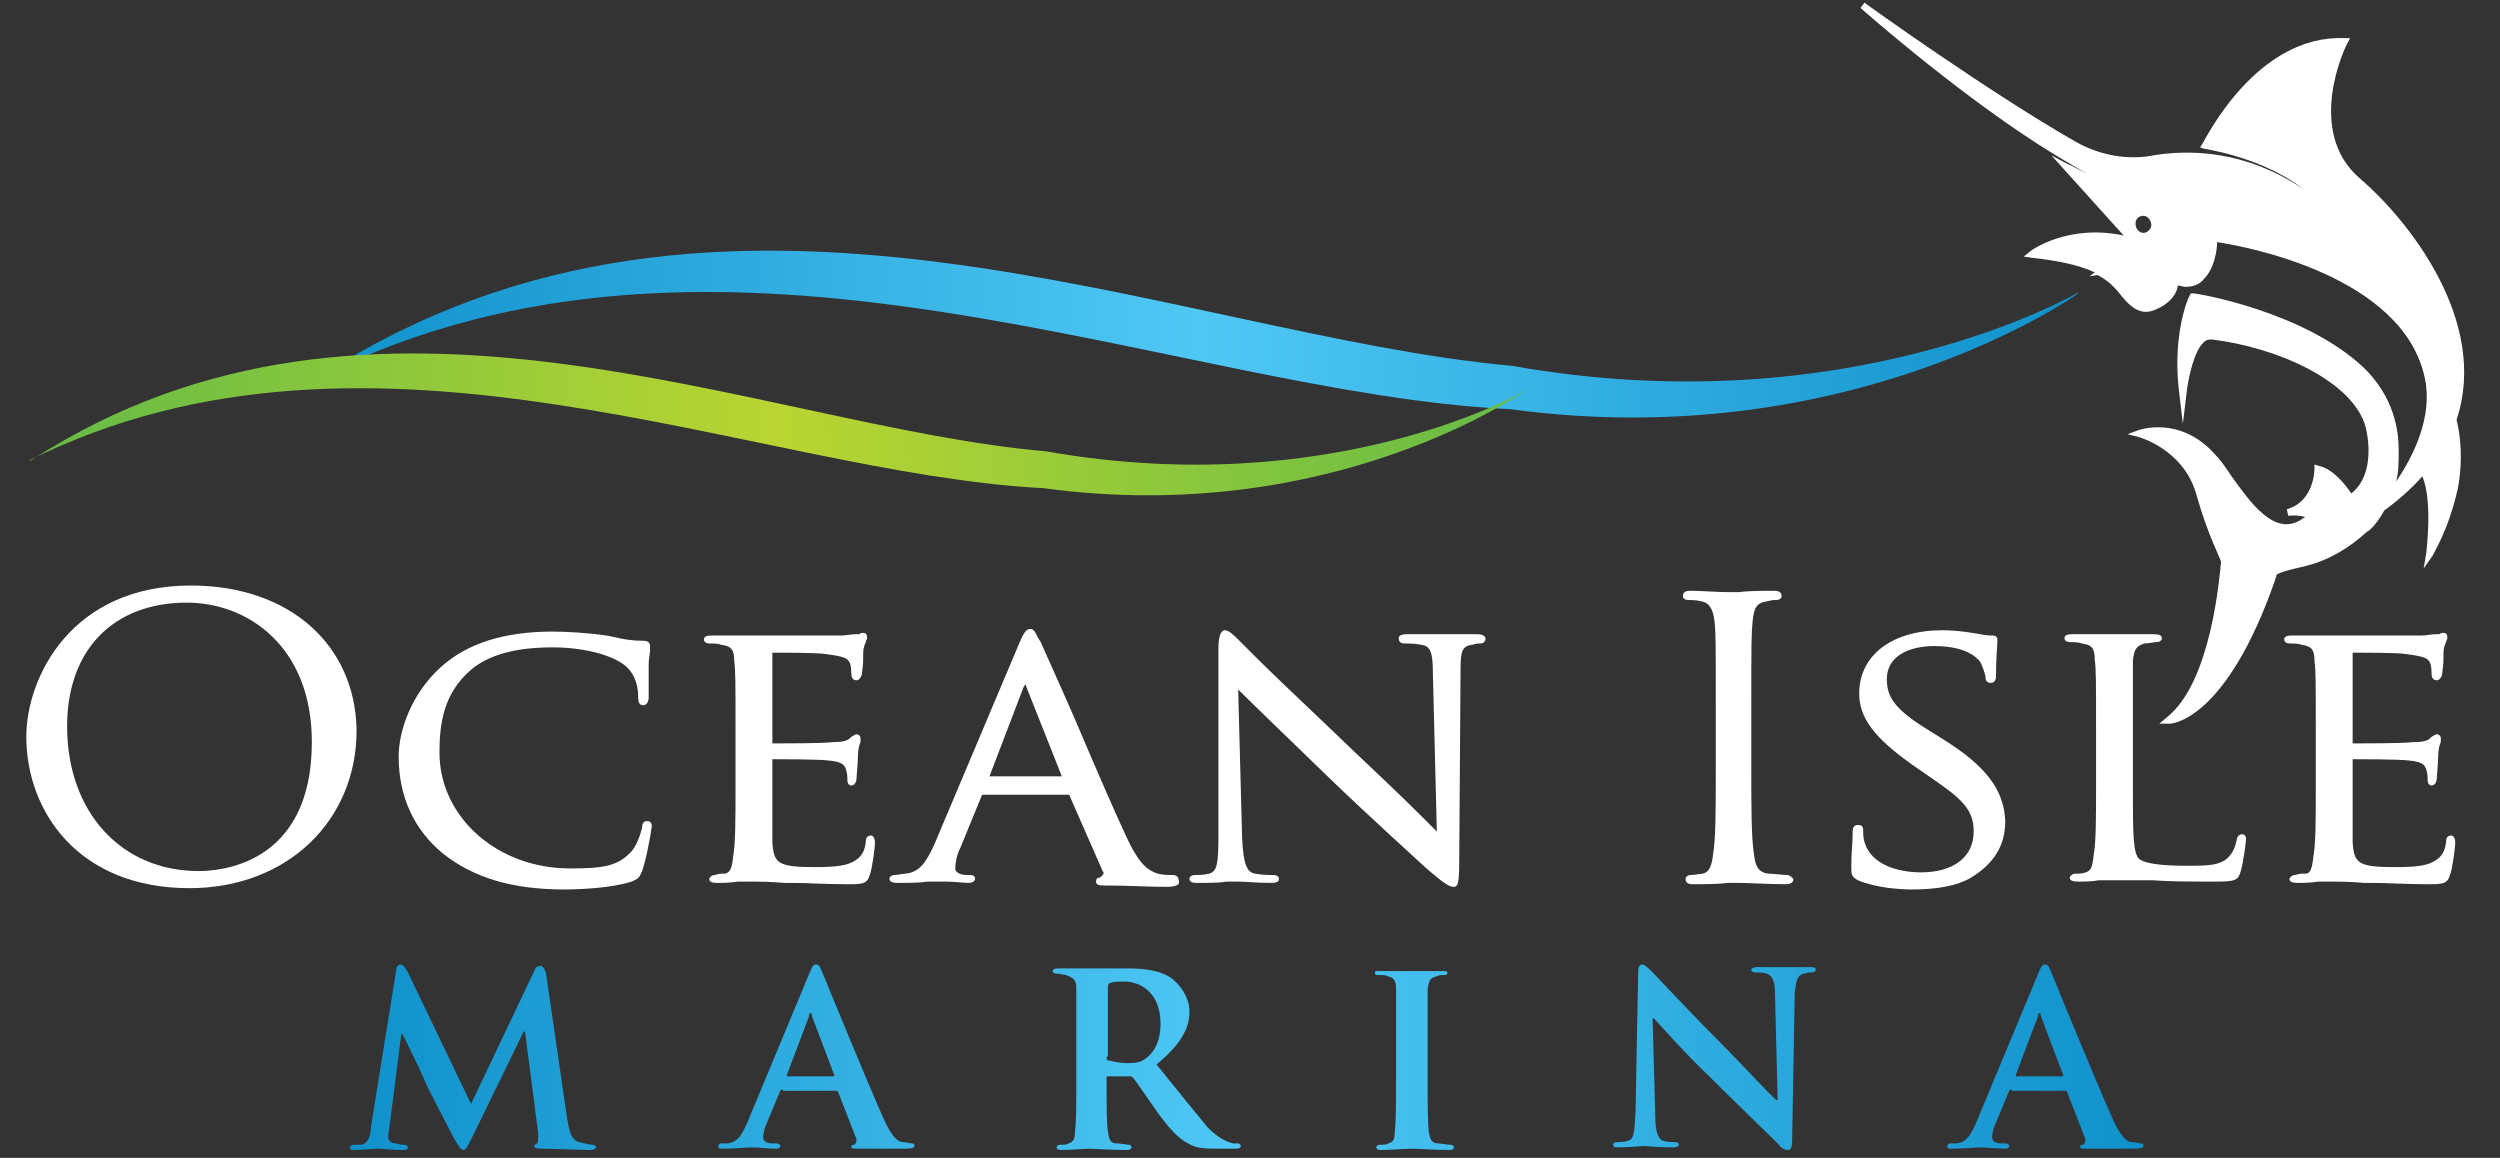
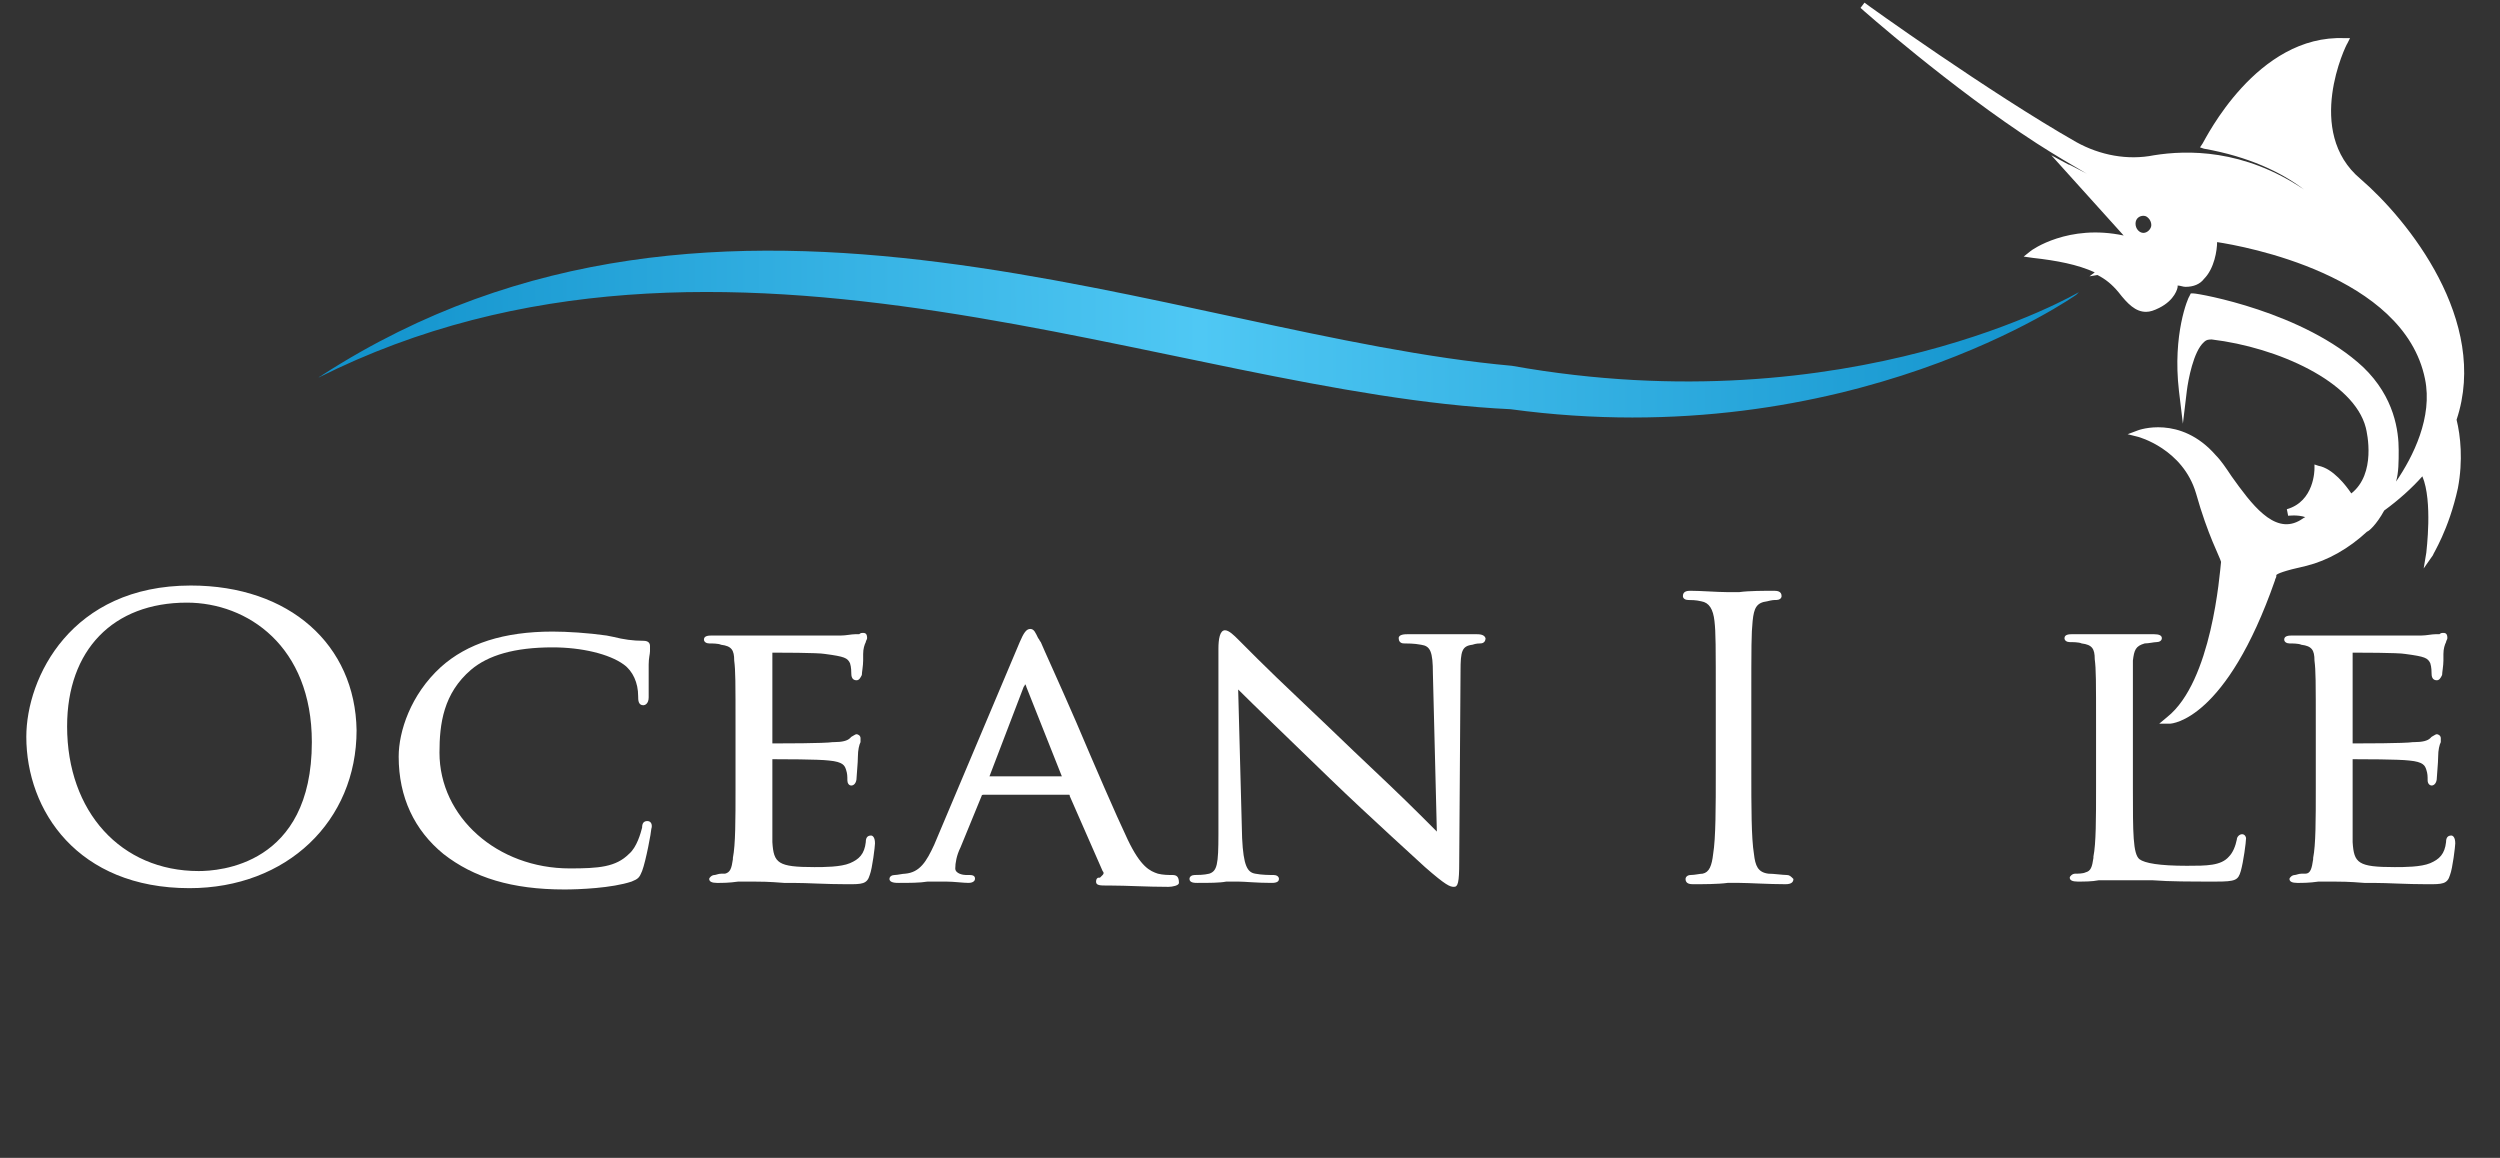
<svg xmlns="http://www.w3.org/2000/svg" id="Layer_1" x="0px" y="0px" viewBox="0 0 190 88" style="enable-background:new 0 0 190 88;" xml:space="preserve">
  <rect x="0" y="0" width="190" height="88" fill="#333333" stroke="none" />
  <style type="text/css">	.st0{fill:#FFFFFF;}	.st1{fill:url(#SVGID_1_);}	.st2{fill:url(#SVGID_00000083089646627485151660000006962160222142267583_);}	.st3{fill:url(#SVGID_00000145741618687225997710000001484442924263013761_);}</style>
  <g>
    <path class="st0" d="M14.5,44.5c-9.1,0-12.5,7-12.5,11.5c0,5.6,3.9,11.5,12.4,11.5c7.4,0,12.7-5.1,12.7-12C27,49,22,44.5,14.5,44.5  z M23.7,56.4c0,9.4-7.1,9.8-8.6,9.8c-5.9,0-10-4.5-10-11c0-5.8,3.5-9.4,9.1-9.4C18.8,45.8,23.7,49.1,23.7,56.4z" />
    <path class="st0" d="M49.2,62.4c-0.3,0-0.4,0.2-0.4,0.5c-0.1,0.4-0.4,1.5-1,2c-1,1-2.3,1.1-4.5,1.1c-5.5,0-9.9-3.9-9.9-8.8  c0-2.2,0.3-4.5,2.4-6.3c1.3-1.1,3.3-1.7,6.2-1.7c2.2,0,4.3,0.5,5.4,1.3c0.7,0.5,1.1,1.4,1.1,2.4c0,0.3,0,0.7,0.4,0.7  c0.1,0,0.4-0.1,0.4-0.6c0-0.2,0-0.7,0-1.2c0-0.4,0-0.9,0-1.3c0-0.5,0.1-0.8,0.1-1c0-0.2,0-0.3,0-0.4c0-0.2-0.1-0.4-0.5-0.4  c-0.8,0-1.5-0.1-2.3-0.3l-0.5-0.1c-1.4-0.2-3-0.3-4.1-0.3c-3.7,0-6.5,0.9-8.5,2.7c-2.3,2.1-3.2,4.9-3.2,6.8c0,3.1,1.2,5.6,3.4,7.4  c2.3,1.8,5.2,2.7,9.2,2.7c1.1,0,3.6-0.1,5.1-0.6c0.5-0.2,0.6-0.3,0.8-0.8c0.3-0.8,0.7-3,0.7-3.2C49.6,62.7,49.5,62.4,49.2,62.4z" />
    <path class="st0" d="M66.2,63.5c-0.3,0-0.4,0.2-0.4,0.5c-0.1,0.9-0.5,1.3-1.2,1.6c-0.7,0.3-2,0.3-2.7,0.3c-2.8,0-3.1-0.3-3.2-1.9  c0-0.3,0-1.9,0-3.1c0-0.5,0-0.9,0-1.1v-2.1c0,0,0,0,0,0c0,0,0,0,0.1,0c0.5,0,3.4,0,4.2,0.1c1.1,0.1,1.2,0.4,1.3,0.7  c0.1,0.3,0.1,0.5,0.1,0.8c0,0.2,0.1,0.4,0.3,0.4c0.2,0,0.4-0.2,0.4-0.6c0-0.2,0.1-1.1,0.1-1.6c0-0.5,0.1-0.9,0.2-1.1  c0-0.1,0-0.2,0-0.3c0-0.2-0.2-0.3-0.3-0.3c-0.1,0-0.2,0.1-0.4,0.2l-0.1,0.1c-0.2,0.2-0.6,0.3-1.2,0.3l-0.1,0  c-0.6,0.1-4,0.1-4.6,0.1c0,0,0,0,0,0c0,0,0-0.1,0-0.1v-6.7c0-0.1,0-0.1,0-0.1c0.4,0,3.5,0,4,0.1c1.5,0.2,1.7,0.3,1.9,0.7  c0.1,0.3,0.1,0.7,0.1,0.8c0,0.4,0.2,0.5,0.4,0.5c0.2,0,0.3-0.2,0.4-0.4c0-0.2,0.1-0.7,0.1-1.1c0-0.2,0-0.4,0-0.5  c0-0.4,0.1-0.7,0.2-0.9c0-0.1,0.1-0.2,0.1-0.3c0-0.3-0.1-0.4-0.3-0.4c-0.1,0-0.2,0-0.3,0.1c0,0-0.1,0-0.1,0l-0.2,0  c-0.3,0-0.7,0.1-1.1,0.1c-0.4,0-2.5,0-6.2,0l-0.4,0c0,0-0.2,0-0.4,0c-0.7,0-1.9,0-2.8,0c-0.2,0-0.6,0-0.6,0.3  c0,0.2,0.2,0.3,0.4,0.3c0.2,0,0.7,0,0.9,0.1c0.8,0.1,1,0.4,1,1.2c0.1,0.8,0.1,1.5,0.1,5.3v4.4c0,2.4,0,4.3-0.2,5.3l0,0.1  c-0.1,0.7-0.2,1-0.6,1.1c-0.1,0-0.2,0-0.3,0c-0.2,0-0.4,0.1-0.5,0.1c-0.2,0-0.4,0.2-0.4,0.3c0,0.2,0.2,0.3,0.6,0.3  c0.4,0,0.9,0,1.6-0.1c0.6,0,1.1,0,1.2,0c0.4,0,1.1,0,2.3,0.1l0.7,0c1.1,0,2.4,0.1,4.1,0.1c1.1,0,1.5,0,1.7-0.7  c0.2-0.5,0.4-2.2,0.4-2.4C66.5,63.6,66.3,63.5,66.2,63.5z" />
    <path class="st0" d="M89.1,66.5c-0.3,0-0.7,0-1.1-0.1c-0.6-0.2-1.3-0.5-2.3-2.6c-0.9-1.9-2.5-5.6-3.9-8.9c-1.3-3-2.5-5.6-2.7-6.1  c-0.1-0.1-0.1-0.2-0.2-0.3c-0.2-0.4-0.3-0.7-0.6-0.7c-0.3,0-0.5,0.3-0.8,1L71,64.2c-0.6,1.3-1.1,2.1-2.2,2.2  c-0.2,0-0.6,0.1-0.8,0.1c-0.2,0-0.4,0.1-0.4,0.3c0,0.3,0.5,0.3,0.7,0.3c0.8,0,1.6,0,2.2-0.1c0.3,0,0.5,0,0.6,0c0.1,0,0.5,0,0.8,0  c0.6,0,1.3,0.1,1.7,0.1c0.4,0,0.5-0.2,0.5-0.3c0-0.1,0-0.3-0.4-0.3h-0.3c-0.2,0-0.8-0.1-0.8-0.5c0-0.4,0.1-1,0.4-1.6l1.6-3.9  c0-0.1,0.1-0.1,0.2-0.1h6.4c0.1,0,0.1,0,0.1,0.1l2.5,5.7c0.1,0.1,0.1,0.2,0,0.3c-0.1,0.1-0.2,0.2-0.2,0.2l-0.1,0  c-0.1,0-0.2,0.1-0.2,0.3c0,0.3,0.3,0.3,0.9,0.3l0.2,0c1.2,0,2.8,0.1,4.4,0.1c0.3,0,0.8-0.1,0.8-0.3C89.6,66.6,89.4,66.5,89.1,66.5z   M80.7,59h-5.5l2.6-6.8c0.1-0.1,0.1-0.2,0.1-0.2c0,0,0.1,0.1,0.1,0.2L80.7,59C80.7,59,80.7,59,80.7,59z" />
    <path class="st0" d="M112.2,48.2c-0.7,0-1.4,0-1.8,0c-0.2,0-0.4,0-0.5,0c-0.1,0-0.3,0-0.6,0c-0.6,0-1.4,0-2.3,0  c-0.2,0-0.7,0-0.7,0.3c0,0.2,0.1,0.4,0.4,0.4c0.2,0,0.8,0,1.3,0.1c0.7,0.1,0.9,0.5,0.9,2.2l0.3,12c-0.3-0.3-0.8-0.8-1.3-1.3  c-1.3-1.3-3.2-3.1-5-4.8c-2.9-2.8-5.7-5.4-7.3-7c-0.8-0.8-1.3-1.3-1.4-1.4l-0.1-0.1c-0.3-0.3-0.7-0.7-1-0.7c-0.4,0-0.5,0.7-0.5,1.4  v14.1c0,2.3-0.1,2.8-0.7,3c-0.4,0.1-0.9,0.1-1.1,0.1c-0.2,0-0.4,0.1-0.4,0.3c0,0.3,0.4,0.3,0.6,0.3c0.9,0,1.7,0,2.2-0.1  c0.2,0,0.4,0,0.5,0c0.1,0,0.2,0,0.4,0c0.5,0,1.4,0.1,2.5,0.1c0.2,0,0.6,0,0.6-0.3c0-0.2-0.2-0.3-0.4-0.3c-0.3,0-0.9,0-1.4-0.1  c-0.6-0.1-0.9-0.6-1-2.7l-0.3-11.3c1.1,1.1,3.8,3.7,7,6.8c3,2.9,7,6.5,7.2,6.7c1.6,1.4,1.9,1.5,2.2,1.5c0.3,0,0.4-0.3,0.4-1.9  l0.1-14.5c0-1.5,0.1-1.9,0.9-2c0.3-0.1,0.5-0.1,0.6-0.1c0.3,0,0.4-0.2,0.4-0.4C112.8,48.2,112.4,48.2,112.2,48.2z" />
    <path class="st0" d="M135.8,66.5c-0.3,0-1-0.1-1.4-0.1c-0.8-0.1-1-0.6-1.1-1.5c-0.2-1.2-0.2-3.6-0.2-6.3v-5.1c0-4.5,0-5.3,0.1-6.3  c0.1-1,0.3-1.4,1.1-1.5c0.4-0.1,0.5-0.1,0.7-0.1c0.2,0,0.4-0.1,0.4-0.3c0-0.4-0.4-0.4-0.6-0.4c-0.7,0-1.9,0-2.6,0.1  c-0.3,0-0.5,0-0.5,0c0,0-0.2,0-0.5,0c-0.7,0-1.9-0.1-2.7-0.1c-0.2,0-0.6,0-0.6,0.4c0,0.2,0.2,0.3,0.4,0.3c0.2,0,0.6,0,1,0.1  c0.6,0.1,0.9,0.6,1,1.5c0.1,0.9,0.1,1.7,0.1,6.3v5.1c0,2.7,0,5.1-0.2,6.3c-0.1,0.9-0.3,1.4-0.8,1.5c-0.2,0-0.6,0.1-0.9,0.1  c-0.3,0-0.4,0.2-0.4,0.3c0,0.4,0.4,0.4,0.6,0.4c0.7,0,1.9,0,2.6-0.1c0.3,0,0.5,0,0.5,0c0,0,0.2,0,0.4,0c0.7,0,2.2,0.1,3.5,0.1  c0.5,0,0.6-0.2,0.6-0.4C136.1,66.6,136,66.5,135.8,66.5z" />
-     <path class="st0" d="M147.7,56.2l-0.8-0.5c-2.8-1.7-3.5-2.6-3.5-4.1c0-1.8,1.8-2.5,3.6-2.5c2.7,0,3.4,1.1,3.5,1.2  c0.1,0.2,0.4,0.9,0.4,1.2c0,0.2,0.1,0.4,0.4,0.4c0.4,0,0.4-0.4,0.4-0.7c0-1.3,0.1-2.1,0.1-2.4c0-0.1,0-0.2,0-0.2  c0-0.3-0.3-0.3-0.4-0.3c-0.2,0-0.4,0-0.9-0.1c-0.6-0.1-1.7-0.3-2.9-0.3c-3.8,0-6.3,1.9-6.3,4.8c0,1.9,1.2,3.4,4,5.4l1.3,0.9  c2.5,1.7,3.4,2.5,3.4,4.2c0,1.9-1.5,3.1-4,3.1c-1.8,0-3.8-0.6-4.3-2.3c-0.1-0.3-0.1-0.7-0.1-0.9c0-0.3-0.1-0.4-0.4-0.4  c-0.2,0-0.4,0.1-0.4,0.5c0,0.1,0,0.2,0,0.3c0,0.5-0.1,1.3-0.1,2.3c0,0.7,0,0.8,0.5,1.1l0,0c1.4,0.6,3.3,0.7,4.1,0.7  c2,0,3.5-0.3,4.5-0.9c1.8-1.1,2.6-2.5,2.6-4.3C152.3,60,150.9,58.2,147.7,56.2z" />
    <path class="st0" d="M170.4,63.4c-0.2,0-0.4,0.2-0.4,0.4c-0.1,0.5-0.3,1-0.6,1.3c-0.6,0.7-1.7,0.7-3.2,0.7c-2.1,0-3.2-0.2-3.6-0.5  c-0.5-0.4-0.5-2-0.5-5.4v-4.4c0-3.8,0-4.5,0-5.3c0.1-0.8,0.2-1.1,0.9-1.3c0.3,0,0.7-0.1,0.9-0.1c0.2,0,0.4-0.1,0.4-0.3  c0-0.2-0.2-0.3-0.6-0.3c-0.6,0-1.9,0-2.6,0c-0.3,0-0.5,0-0.5,0c0,0-0.2,0-0.4,0c-0.6,0-1.8,0-2.7,0c-0.2,0-0.6,0-0.6,0.3  c0,0.2,0.2,0.3,0.4,0.3c0.2,0,0.7,0,0.9,0.1c0.8,0.1,1,0.4,1,1.2c0.1,0.8,0.1,1.5,0.1,5.3v4.4c0,2.4,0,4.3-0.2,5.3l0,0.1  c-0.1,0.7-0.2,1-0.6,1.1c-0.2,0.1-0.6,0.1-0.8,0.1c-0.2,0-0.4,0.2-0.4,0.3c0,0.2,0.2,0.3,0.6,0.3c0.5,0,1.1,0,1.6-0.1  c0.9,0,1.9,0,3.3,0l0.8,0c1.3,0.1,2.9,0.1,4.8,0.1c1.5,0,1.7-0.1,1.9-0.8c0.2-0.7,0.4-2.2,0.4-2.5  C170.7,63.6,170.6,63.4,170.4,63.4z" />
    <path class="st0" d="M186.3,63.5c-0.3,0-0.4,0.2-0.4,0.5c-0.1,0.9-0.5,1.3-1.2,1.6c-0.7,0.3-2,0.3-2.7,0.3c-2.8,0-3.1-0.3-3.2-1.9  c0-0.3,0-1.9,0-3.1c0-0.5,0-0.9,0-1.1v-2.1c0,0,0,0,0,0c0,0,0,0,0.1,0c0.5,0,3.4,0,4.2,0.1c1.1,0.1,1.2,0.4,1.3,0.7  c0.1,0.3,0.1,0.5,0.1,0.8c0,0.3,0.2,0.4,0.3,0.4c0.2,0,0.4-0.2,0.4-0.6c0-0.2,0.1-1.1,0.1-1.6c0-0.5,0.1-0.9,0.2-1.1  c0-0.1,0-0.2,0-0.3c0-0.2-0.2-0.3-0.3-0.3c-0.1,0-0.2,0.1-0.4,0.2l-0.1,0.1c-0.2,0.2-0.6,0.3-1.2,0.3l-0.1,0  c-0.6,0.1-4,0.1-4.6,0.1c0,0,0-0.1,0-0.1v-6.7c0-0.1,0-0.1,0-0.1h0c0.4,0,3.5,0,4,0.1c1.5,0.2,1.7,0.3,1.9,0.7  c0.1,0.3,0.1,0.7,0.1,0.8c0,0.4,0.2,0.5,0.4,0.5c0.2,0,0.3-0.2,0.4-0.4c0-0.2,0.1-0.7,0.1-1.1c0-0.2,0-0.4,0-0.5  c0-0.4,0.1-0.7,0.2-0.9c0-0.1,0.1-0.2,0.1-0.3c0-0.3-0.1-0.4-0.3-0.4c-0.1,0-0.2,0-0.3,0.1c0,0-0.1,0-0.1,0l-0.2,0  c-0.3,0-0.7,0.1-1.1,0.1c-0.4,0-2.5,0-6.2,0l-0.4,0c0,0-0.2,0-0.4,0c-0.7,0-1.9,0-2.8,0c-0.2,0-0.6,0-0.6,0.3  c0,0.2,0.2,0.3,0.4,0.3c0.2,0,0.7,0,0.9,0.1c0.8,0.1,1,0.4,1,1.2c0.1,0.8,0.1,1.5,0.1,5.3v4.4c0,2.4,0,4.3-0.2,5.3l0,0.1  c-0.1,0.7-0.2,1.1-0.6,1.1c-0.1,0-0.2,0-0.3,0c-0.2,0-0.4,0.1-0.5,0.1c-0.2,0-0.4,0.2-0.4,0.3c0,0.2,0.2,0.3,0.6,0.3  c0.4,0,0.9,0,1.6-0.1c0.6,0,1.1,0,1.2,0c0.4,0,1.1,0,2.3,0.1l0.7,0c1.1,0,2.4,0.1,4.1,0.1c1.1,0,1.5,0,1.7-0.7  c0.2-0.5,0.4-2.2,0.4-2.4C186.6,63.6,186.4,63.5,186.3,63.5z" />
  </g>
  <linearGradient id="SVGID_1_" gradientUnits="userSpaceOnUse" x1="26.706" y1="80.422" x2="163.047" y2="80.422">
    <stop offset="0" style="stop-color:#1091CB" />
    <stop offset="0.5" style="stop-color:#4FC8F4" />
    <stop offset="1" style="stop-color:#1091CB" />
  </linearGradient>
-   <path class="st1" d="M30.1,73.8c0-0.3,0.2-0.5,0.3-0.5c0.2,0,0.3,0.1,0.6,0.6l4.8,10l4.8-10.1c0.1-0.3,0.3-0.4,0.5-0.4 c0.1,0,0.3,0.2,0.4,0.6l1.6,11c0.2,1.1,0.3,1.6,0.9,1.8c0.5,0.1,0.8,0.2,1,0.2c0.2,0,0.3,0.1,0.3,0.2c0,0.1-0.2,0.2-0.5,0.2 c-0.4,0-3-0.1-3.7-0.1c-0.4,0-0.5-0.1-0.5-0.2c0-0.1,0.1-0.1,0.2-0.2c0.1,0,0.1-0.3,0.1-0.8l-1-7.7h-0.1l-3.9,8 c-0.4,0.8-0.5,1-0.7,1c-0.2,0-0.4-0.4-0.7-0.9c-0.4-0.8-1.9-3.6-2.1-4.1c-0.1-0.3-1.2-2.6-1.8-3.8h-0.1l-0.9,7 c0,0.3-0.1,0.5-0.1,0.8c0,0.3,0.2,0.5,0.6,0.5c0.3,0.1,0.5,0.1,0.6,0.1c0.2,0,0.3,0.1,0.3,0.2c0,0.2-0.2,0.2-0.4,0.2 c-0.8,0-1.6-0.1-1.9-0.1c-0.3,0-1.2,0.1-1.8,0.1c-0.2,0-0.3,0-0.3-0.2c0-0.1,0.1-0.2,0.3-0.2c0.1,0,0.3,0,0.6,0 c0.5-0.1,0.7-0.8,0.7-1.4L30.1,73.8z M59.5,82.8c-0.1,0-0.1,0-0.2,0.1l-1,2.4c-0.2,0.4-0.3,0.9-0.3,1.1c0,0.3,0.2,0.5,0.7,0.5h0.3 c0.2,0,0.3,0.1,0.3,0.2c0,0.1-0.1,0.2-0.3,0.2c-0.6,0-1.4-0.1-2-0.1c-0.2,0-1.1,0.1-2.1,0.1c-0.2,0-0.3,0-0.3-0.2 c0-0.1,0.1-0.2,0.2-0.2c0.2,0,0.4,0,0.5,0c0.8-0.1,1.1-0.7,1.5-1.6l4.7-11.3c0.2-0.5,0.3-0.7,0.5-0.7c0.3,0,0.3,0.2,0.5,0.6 c0.4,1,3.4,8.3,4.6,11c0.7,1.6,1.2,1.9,1.5,1.9c0.3,0,0.5,0.1,0.7,0.1c0.2,0,0.2,0.1,0.2,0.2c0,0.1-0.1,0.2-0.8,0.2 c-0.6,0-1.9,0-3.5,0c-0.3,0-0.5,0-0.5-0.1c0-0.1,0-0.2,0.2-0.2c0.1,0,0.2-0.2,0.2-0.4l-1.4-3.6c0-0.1-0.1-0.1-0.2-0.1H59.5z  M63.3,81.8c0.1,0,0.1,0,0.1-0.1l-1.7-4.5c0-0.1,0-0.2-0.1-0.2c-0.1,0-0.1,0.1-0.1,0.2l-1.7,4.5c0,0.1,0,0.1,0.1,0.1H63.3z  M81.8,78.9c0-2.7,0-3.2,0-3.8c0-0.6-0.2-0.8-0.8-1c-0.1,0-0.4-0.1-0.7-0.1c-0.2,0-0.3-0.1-0.3-0.2s0.1-0.2,0.4-0.2 c0.9,0,2.1,0,2.5,0c0.6,0,2.2,0,2.8,0c1.1,0,2.5,0.1,3.4,0.8c0.5,0.4,1.3,1.3,1.3,2.5c0,1.3-0.7,2.5-2.5,4c1.6,2,2.9,3.6,3.9,4.8 c1,1,1.6,1.1,1.9,1.2c0.2,0,0.3,0,0.4,0c0.1,0,0.2,0.1,0.2,0.2c0,0.1-0.1,0.2-0.3,0.2h-1.7c-1,0-1.5-0.1-2-0.4 c-0.8-0.4-1.5-1.2-2.5-2.6c-0.7-1-1.5-2.2-1.7-2.4c-0.1-0.1-0.2-0.1-0.3-0.1l-1.6,0c-0.1,0-0.1,0-0.1,0.1v0.3c0,1.7,0,3.1,0.1,3.8 c0.1,0.5,0.1,0.9,0.7,0.9c0.3,0,0.7,0.1,0.9,0.1c0.1,0,0.2,0.1,0.2,0.2c0,0.1-0.1,0.2-0.4,0.2c-1,0-2.5-0.1-2.8-0.1 c-0.3,0-1.5,0.1-2.2,0.1c-0.2,0-0.3-0.1-0.3-0.2c0-0.1,0.1-0.2,0.3-0.2c0.3,0,0.5,0,0.6-0.1c0.4-0.1,0.5-0.4,0.5-0.9 c0.1-0.8,0.1-2.2,0.1-3.8V78.9z M84.1,80.3c0,0.2,0,0.3,0.2,0.3c0.4,0.1,0.9,0.2,1.4,0.2c0.7,0,1-0.1,1.3-0.3 c0.6-0.4,1.2-1.2,1.2-2.7c0-2.5-1.7-3.2-2.7-3.2c-0.5,0-0.9,0-1.1,0.1c-0.1,0-0.2,0.1-0.2,0.3V80.3z M106.1,78.9c0-2.7,0-3.2,0-3.8 c0-0.6-0.2-0.8-0.6-0.9c-0.2-0.1-0.4-0.1-0.7-0.1c-0.2,0-0.3,0-0.3-0.2c0-0.1,0.1-0.1,0.4-0.1c0.7,0,1.9,0,2.4,0c0.4,0,1.6,0,2.3,0 c0.2,0,0.4,0,0.4,0.1c0,0.2-0.1,0.2-0.3,0.2c-0.2,0-0.3,0-0.5,0.1c-0.5,0.1-0.6,0.3-0.7,1c0,0.6,0,1.1,0,3.8v3.2 c0,1.7,0,3.2,0.1,3.9c0.1,0.5,0.2,0.8,0.7,0.8c0.2,0,0.7,0.1,0.9,0.1c0.2,0,0.3,0.1,0.3,0.2c0,0.1-0.1,0.2-0.3,0.2 c-1.2,0-2.4-0.1-2.9-0.1c-0.4,0-1.6,0.1-2.4,0.1c-0.2,0-0.3-0.1-0.3-0.2c0-0.1,0.1-0.2,0.3-0.2c0.3,0,0.5,0,0.6-0.1 c0.4-0.1,0.5-0.3,0.5-0.9c0.1-0.7,0.1-2.2,0.1-3.9V78.9z M125.8,84.8c0,1.4,0.3,1.8,0.6,1.9c0.3,0.1,0.7,0.1,0.9,0.1 c0.2,0,0.3,0.1,0.3,0.2c0,0.1-0.2,0.2-0.4,0.2c-1.2,0-2-0.1-2.3-0.1c-0.2,0-1,0.1-1.9,0.1c-0.2,0-0.4,0-0.4-0.2 c0-0.1,0.1-0.2,0.3-0.2c0.2,0,0.6,0,0.8-0.1c0.5-0.1,0.5-0.6,0.6-2.2l0.2-10.6c0-0.4,0.1-0.6,0.3-0.6c0.2,0,0.5,0.3,0.8,0.6 c0.2,0.2,2.9,3.1,5.5,5.7c1.2,1.2,3.6,3.8,3.9,4h0.1l-0.2-8c0-1.1-0.2-1.4-0.6-1.6c-0.3-0.1-0.7-0.1-0.9-0.1c-0.2,0-0.3-0.1-0.3-0.2 c0-0.1,0.2-0.2,0.4-0.2c0.9,0,1.9,0,2.3,0c0.2,0,0.9,0,1.8,0c0.2,0,0.4,0,0.4,0.2c0,0.1-0.1,0.2-0.3,0.2c-0.2,0-0.3,0-0.6,0.1 c-0.5,0.1-0.6,0.5-0.7,1.5l-0.2,11.3c0,0.4-0.1,0.6-0.3,0.6c-0.3,0-0.6-0.2-0.7-0.4c-1.1-1.1-3.4-3.3-5.3-5.2 c-2-1.9-3.9-4.1-4.2-4.4h-0.1L125.8,84.8z M152.9,82.8c-0.1,0-0.1,0-0.2,0.1l-1,2.4c-0.2,0.4-0.3,0.9-0.3,1.1c0,0.3,0.2,0.5,0.7,0.5 h0.3c0.2,0,0.3,0.1,0.3,0.2c0,0.1-0.1,0.2-0.3,0.2c-0.6,0-1.4-0.1-2-0.1c-0.2,0-1.1,0.1-2.1,0.1c-0.2,0-0.3,0-0.3-0.2 c0-0.1,0.1-0.2,0.2-0.2c0.2,0,0.4,0,0.5,0c0.8-0.1,1.1-0.7,1.5-1.6l4.7-11.3c0.2-0.5,0.3-0.7,0.5-0.7c0.3,0,0.3,0.2,0.5,0.6 c0.4,1,3.4,8.3,4.6,11c0.7,1.6,1.2,1.9,1.5,1.9c0.3,0,0.5,0.1,0.7,0.1c0.2,0,0.2,0.1,0.2,0.2c0,0.1-0.1,0.2-0.8,0.2 c-0.6,0-1.9,0-3.5,0c-0.3,0-0.5,0-0.5-0.1c0-0.1,0-0.2,0.2-0.2c0.1,0,0.2-0.2,0.2-0.4l-1.4-3.6c0-0.1-0.1-0.1-0.2-0.1H152.9z  M156.7,81.8c0.1,0,0.1,0,0.1-0.1l-1.7-4.5c0-0.1,0-0.2-0.1-0.2c-0.1,0-0.1,0.1-0.1,0.2l-1.7,4.5c0,0.1,0,0.1,0.1,0.1H156.7z" />
  <linearGradient id="SVGID_00000142888353468779661530000007173379104073590930_" gradientUnits="userSpaceOnUse" x1="35.554" y1="17.363" x2="169.856" y2="17.363" gradientTransform="matrix(0.997 9.467905e-03 9.476886e-03 1.193 -11.366 3.691)">
    <stop offset="0" style="stop-color:#1091CB" />
    <stop offset="0.5" style="stop-color:#4FC8F4" />
    <stop offset="1" style="stop-color:#1091CB" />
  </linearGradient>
  <path style="fill:url(#SVGID_00000142888353468779661530000007173379104073590930_);" d="M157.8,22.4c0,0-17.2,12.2-43,8.7 c-25.7-1.2-59.9-17.8-90.6-2.4c0.1-0.1,0.2-0.1,0.3-0.2c30.4-19.6,64.7-3,90.4-0.7c25.8,4.6,43.1-5.6,43.1-5.6 C158,22.2,157.9,22.3,157.8,22.4z" />
  <linearGradient id="SVGID_00000129205283743557004820000003924584304658972293_" gradientUnits="userSpaceOnUse" x1="13.383" y1="23.416" x2="127.658" y2="23.416" gradientTransform="matrix(0.997 9.467905e-03 9.476886e-03 1.193 -11.366 3.691)">
    <stop offset="0" style="stop-color:#64BB46" />
    <stop offset="0.5" style="stop-color:#BAD531" />
    <stop offset="1" style="stop-color:#64BB46" />
  </linearGradient>
-   <path style="fill:url(#SVGID_00000129205283743557004820000003924584304658972293_);" d="M115.9,29.7c0,0-14.6,10.4-36.6,7.4 c-21.8-1.1-51-15.1-77.1-2.1C2.3,35,2.4,35,2.5,34.9c25.9-16.7,55.1-2.5,77-0.6c22,3.9,36.7-4.7,36.7-4.8 C116,29.6,116,29.7,115.9,29.7z" />
  <path class="st0" d="M179.4,13.6c-4.3-3.6-1.1-10.2-1-10.3l0.2-0.4l-0.4,0c-6.7-0.3-10.6,7.7-10.8,8l-0.2,0.3l0.3,0.1 c3.4,0.6,5.9,1.8,7.6,3.1c-4.6-3.1-8.9-3-11.4-2.6c-2,0.4-4.1,0-5.9-1c-6.5-3.7-16-10.5-16.1-10.6l-0.3,0.4 c0.1,0.1,6.9,6.1,13.4,10.3c1.4,0.9,2.6,1.6,3.8,2.3c-0.8-0.4-1.3-0.7-1.4-0.7l-1.3-0.7l5.5,6.1c-4.2-0.9-7,1.1-7.1,1.2l-0.5,0.4 l0.7,0.1c1.8,0.2,3.4,0.5,4.7,1.1l-0.4,0.3l0.6-0.1c0.6,0.3,1.1,0.7,1.6,1.3c0.7,0.9,1.3,1.5,2.1,1.5c0.3,0,0.6-0.1,1-0.3 c1.2-0.6,1.4-1.5,1.4-1.6l0-0.1c0.2,0,0.4,0.1,0.6,0.1c0.6,0,1.1-0.2,1.4-0.6c0.8-0.8,1-2.2,1-2.8c2,0.3,14.2,2.5,15.8,10.4 c0.6,2.9-0.9,5.9-2.2,7.8c0.2-0.7,0.2-1.5,0.2-2.4c0-1.4-0.3-4-2.7-6.3c-4.5-4.2-12.5-5.6-12.9-5.6l-0.2,0l-0.1,0.2 c-0.1,0.1-1.3,2.9-0.8,7.2l0.3,2.5l0.3-2.5c0.1-0.8,0.5-3,1.3-3.7c0.2-0.2,0.4-0.2,0.6-0.2c5,0.6,10.8,3.2,11.7,6.7 c0.1,0.4,0.8,3.5-1.1,5c-0.4-0.6-1.4-1.9-2.5-2.1l-0.3-0.1l0,0.3c0,0.1,0,2.5-2.1,3.1l0.1,0.5c0,0,0.7-0.1,1.3,0.1 c-0.2,0.1-0.3,0.2-0.5,0.3c-1.9,1-3.6-1.3-5.1-3.4c-0.4-0.6-0.8-1.2-1.2-1.6c-2.7-3.1-5.9-1.9-5.9-1.9l-0.8,0.3l0.8,0.2 c0,0,3.4,0.9,4.4,4.3c0.9,3.2,1.8,4.8,1.9,5.2c-0.1,0.9-0.7,9.1-4.1,11.8l-0.6,0.5l0.8,0c0.2,0,4.3-0.3,8-10.9 c0-0.1,0.1-0.2,0.1-0.3l0-0.1c0.1-0.1,0.5-0.3,2.3-0.7c1.6-0.4,3.2-1.3,4.6-2.6c0.1,0,0.7-0.5,1.3-1.6c1.1-0.8,2.1-1.7,2.9-2.6 c0.8,1.9,0.3,5.7,0.3,5.8l-0.2,1.2l0.7-1c0-0.1,1.2-1.9,1.9-5.1c0.4-2.1,0.2-4-0.1-5.2C189.2,24.4,183,16.7,179.4,13.6z M162.9,17.7 c-0.3,0-0.6-0.3-0.6-0.7c0-0.4,0.3-0.6,0.6-0.6c0,0,0,0,0,0c0.2,0,0.3,0.1,0.4,0.2c0.1,0.1,0.2,0.3,0.2,0.5 C163.5,17.4,163.2,17.7,162.9,17.7z" />
</svg>